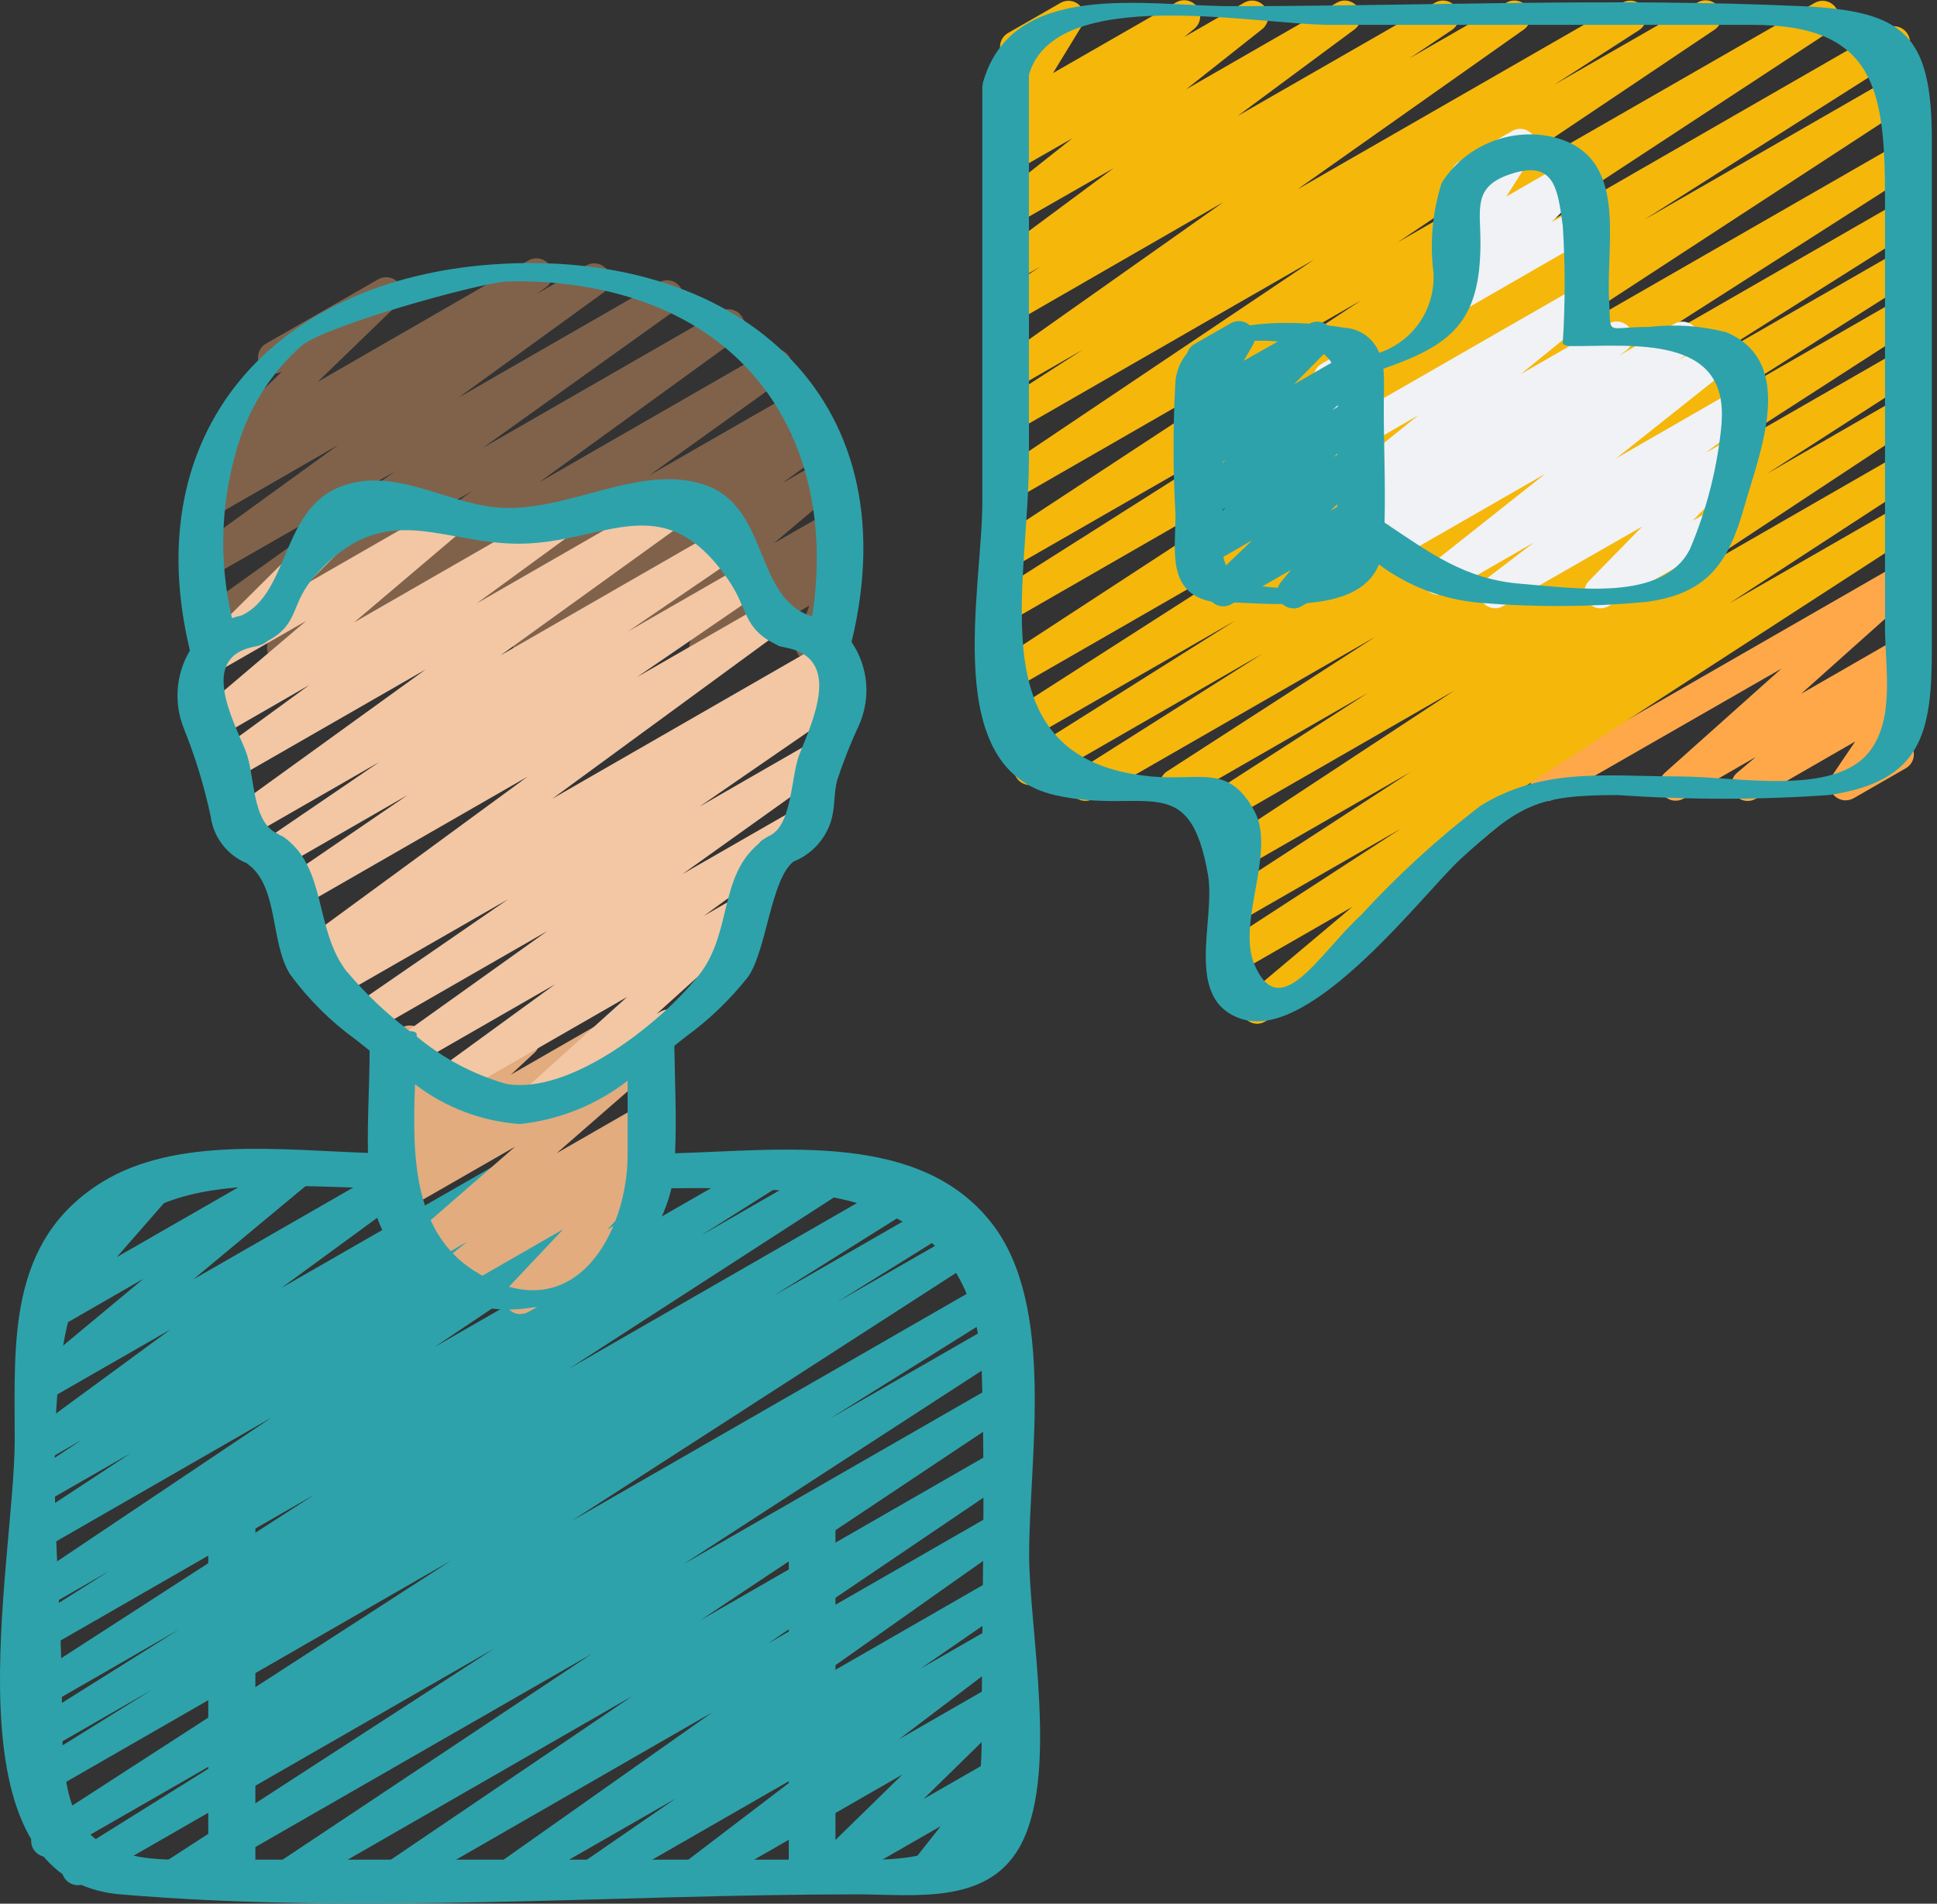
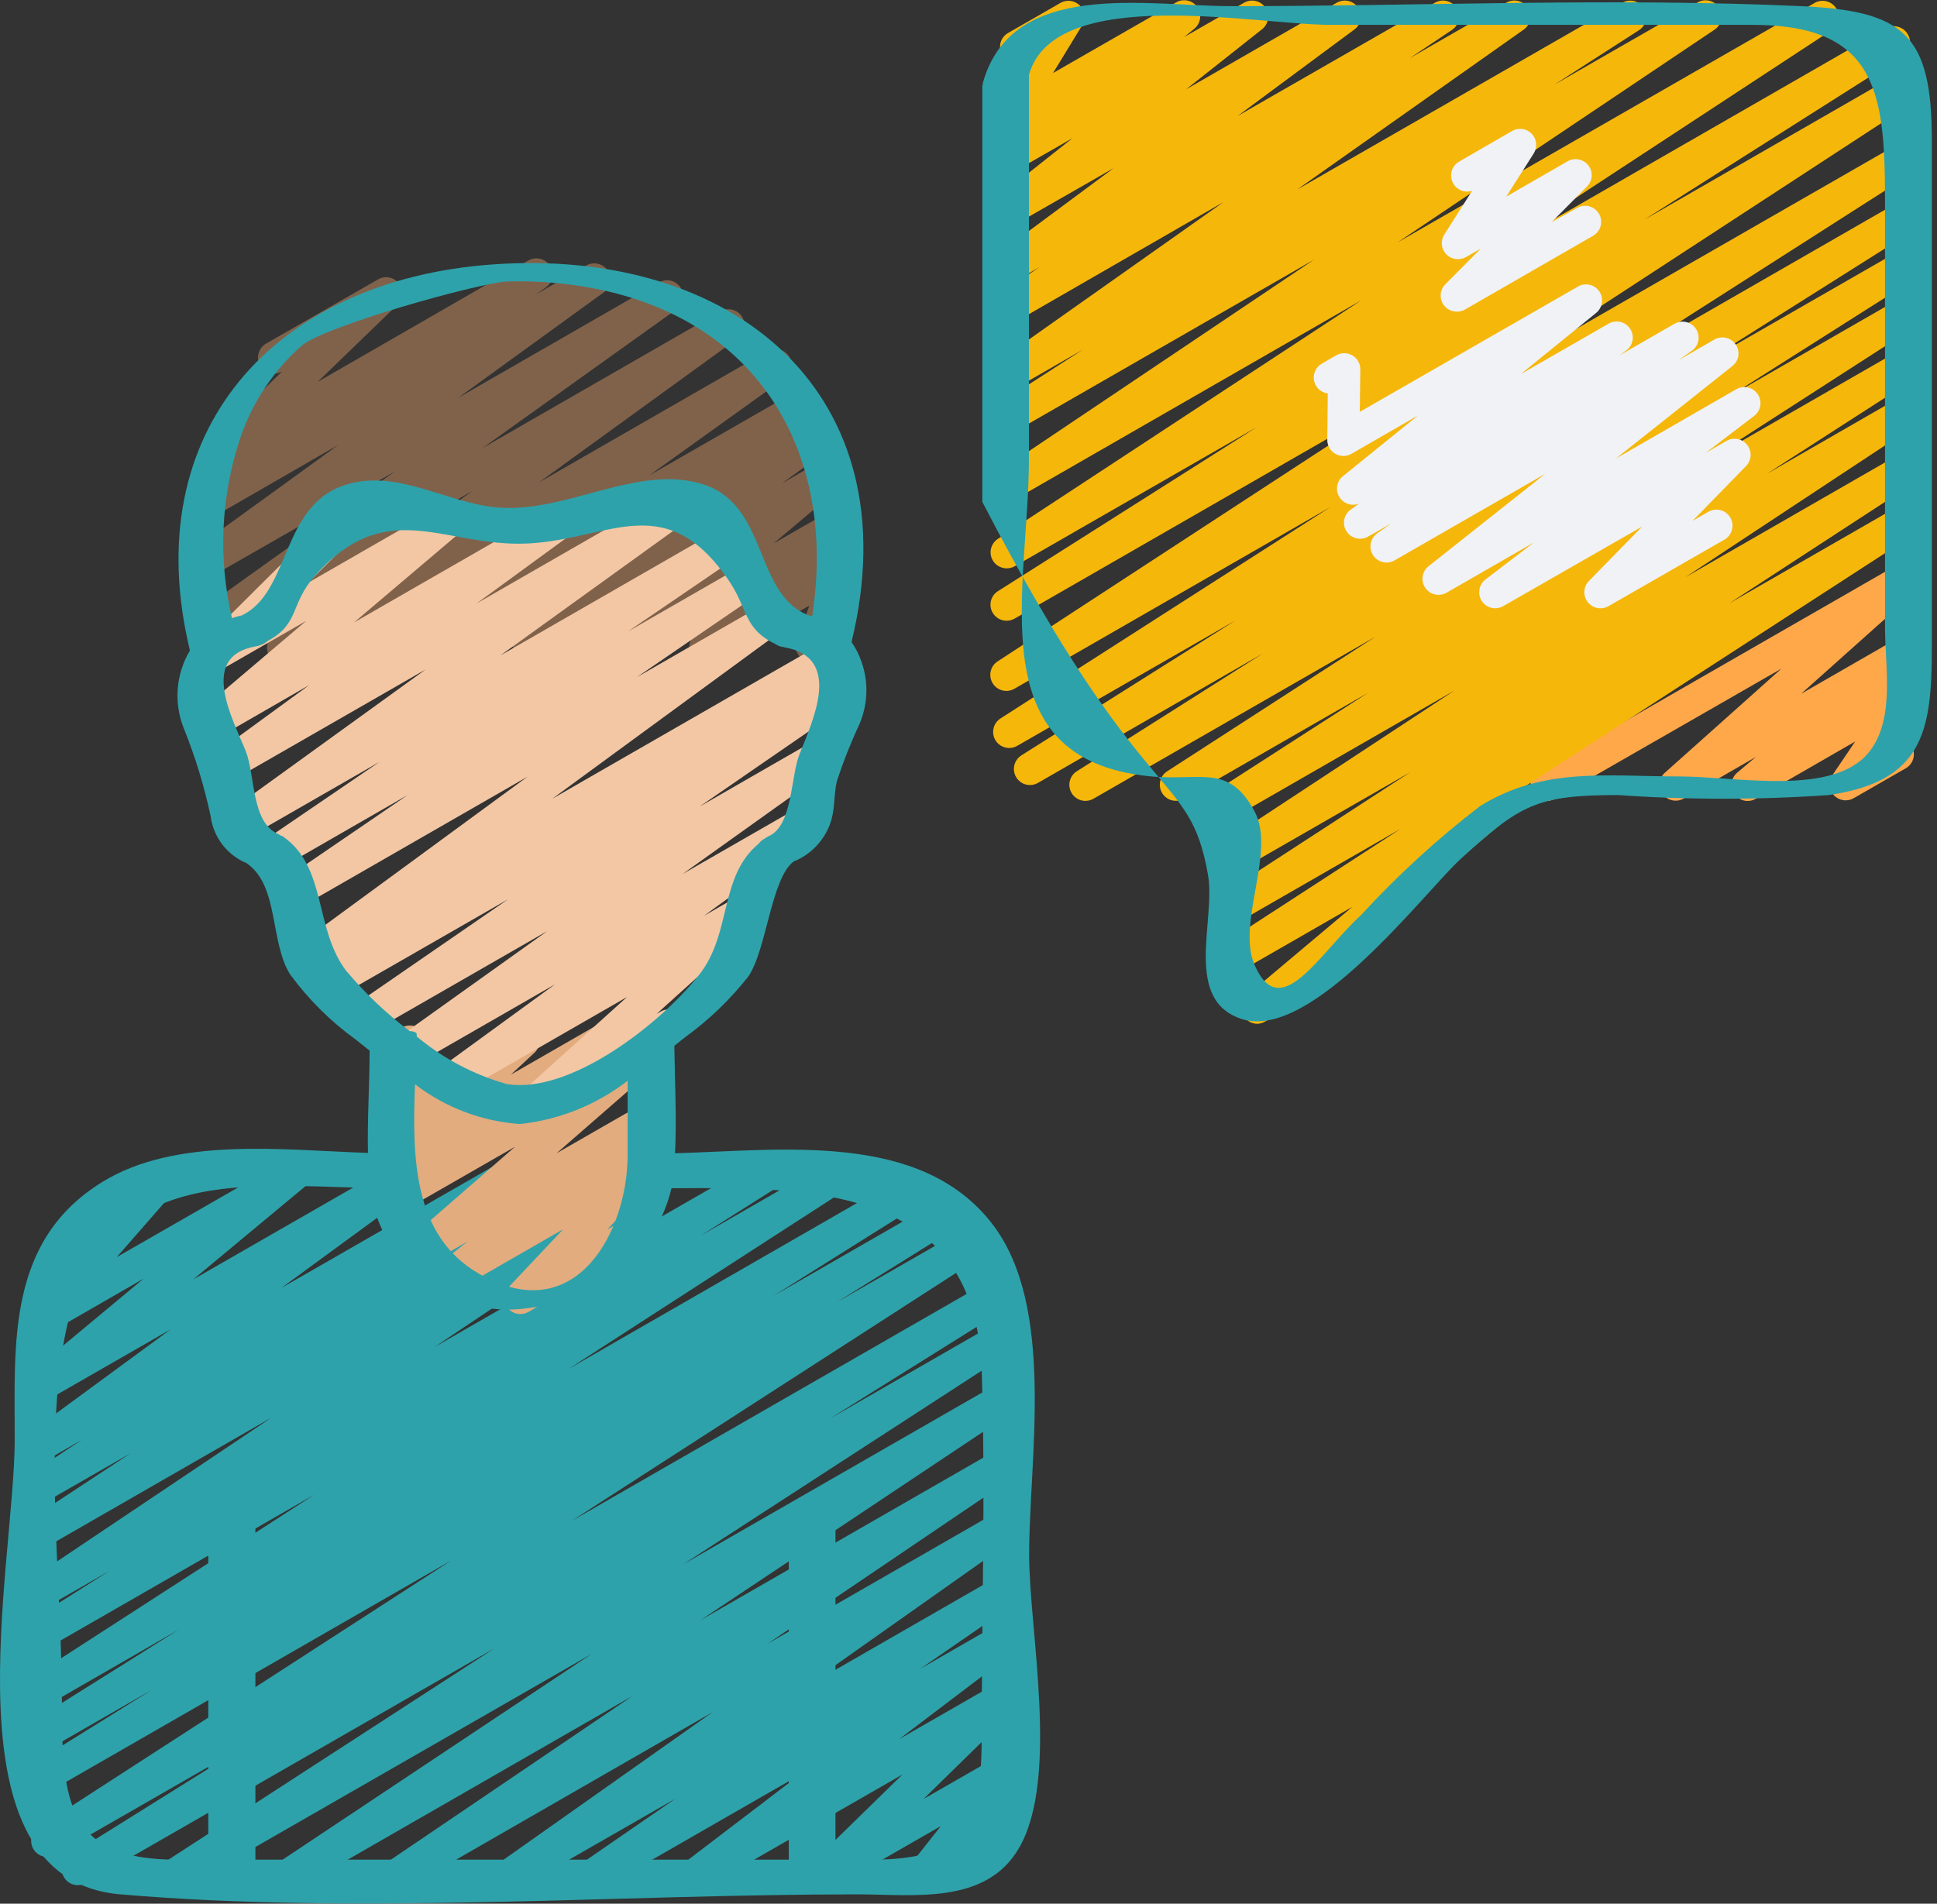
<svg xmlns="http://www.w3.org/2000/svg" width="59" height="58" viewBox="0 0 59 58" fill="none">
  <rect x="0" y="0" width="59" height="58" fill="#333333" stroke="none" />
  <g id="satisfied_patients.svg" clip-path="url(#clip0_12089_737)">
    <path id="Vector" d="M5.264 57.646C5.158 57.647 5.054 57.614 4.968 57.551C4.883 57.488 4.82 57.399 4.79 57.297C4.759 57.196 4.763 57.087 4.8 56.987C4.837 56.888 4.905 56.803 4.995 56.746L15.06 50.221L2.612 57.374C2.501 57.436 2.37 57.452 2.247 57.419C2.124 57.387 2.018 57.308 1.952 57.199C1.886 57.091 1.866 56.961 1.895 56.837C1.923 56.713 1.999 56.605 2.106 56.537L7.495 53.17L1.681 56.511C1.57 56.574 1.44 56.591 1.317 56.56C1.194 56.528 1.088 56.45 1.021 56.342C0.955 56.234 0.933 56.104 0.961 55.98C0.988 55.856 1.063 55.747 1.169 55.677L13.745 47.543L1.445 54.616C1.333 54.675 1.204 54.689 1.082 54.656C0.961 54.622 0.857 54.543 0.792 54.435C0.727 54.328 0.706 54.2 0.733 54.078C0.76 53.956 0.833 53.849 0.937 53.779L4.634 51.479L1.445 53.314C1.334 53.373 1.204 53.387 1.083 53.354C0.962 53.321 0.858 53.243 0.792 53.136C0.727 53.029 0.706 52.901 0.733 52.778C0.76 52.656 0.833 52.549 0.937 52.479L5.455 49.643L1.445 51.953C1.335 52.009 1.208 52.022 1.089 51.988C0.97 51.955 0.868 51.878 0.803 51.773C0.739 51.669 0.716 51.544 0.74 51.423C0.764 51.303 0.832 51.196 0.932 51.123L9.574 45.538L1.445 50.211C1.334 50.27 1.205 50.285 1.084 50.253C0.963 50.22 0.859 50.142 0.794 50.035C0.729 49.928 0.707 49.8 0.734 49.677C0.76 49.554 0.832 49.447 0.936 49.376L3.344 47.855L1.445 48.946C1.335 49.012 1.203 49.032 1.079 49.003C0.954 48.973 0.846 48.895 0.778 48.787C0.71 48.678 0.687 48.547 0.715 48.422C0.742 48.297 0.818 48.187 0.925 48.117L8.274 43.187L1.445 47.114C1.334 47.173 1.205 47.189 1.084 47.156C0.963 47.124 0.858 47.047 0.792 46.94C0.727 46.834 0.704 46.708 0.729 46.586C0.754 46.464 0.825 46.356 0.927 46.285L3.99 44.269L1.442 45.731C1.333 45.79 1.205 45.806 1.084 45.774C0.963 45.743 0.859 45.667 0.792 45.562C0.726 45.457 0.703 45.33 0.728 45.208C0.753 45.086 0.823 44.978 0.925 44.906L2.5 43.862L1.441 44.473C1.333 44.533 1.206 44.55 1.085 44.521C0.965 44.491 0.86 44.417 0.792 44.314C0.723 44.21 0.696 44.084 0.717 43.961C0.738 43.838 0.805 43.728 0.905 43.653L5.195 40.503L1.446 42.656C1.339 42.717 1.214 42.736 1.094 42.71C0.975 42.683 0.869 42.613 0.799 42.512C0.728 42.412 0.698 42.289 0.714 42.168C0.731 42.047 0.792 41.936 0.887 41.858L4.374 38.957L1.506 40.609C1.406 40.669 1.287 40.69 1.172 40.67C1.056 40.65 0.952 40.589 0.878 40.499C0.803 40.409 0.764 40.295 0.766 40.178C0.768 40.061 0.812 39.948 0.89 39.861L2.734 37.75C2.619 37.804 2.488 37.811 2.368 37.77C2.248 37.73 2.148 37.644 2.089 37.532C2.031 37.42 2.018 37.29 2.054 37.169C2.09 37.047 2.172 36.945 2.282 36.883L4.781 35.446C4.882 35.389 4.999 35.37 5.112 35.39C5.226 35.411 5.328 35.47 5.402 35.559C5.477 35.647 5.518 35.758 5.518 35.874C5.518 35.989 5.477 36.101 5.402 36.189L3.556 38.301L8.811 35.283C8.917 35.22 9.043 35.199 9.164 35.224C9.285 35.25 9.391 35.32 9.462 35.421C9.534 35.522 9.564 35.646 9.547 35.768C9.531 35.891 9.469 36.002 9.374 36.081L5.886 38.98L12.322 35.283C12.431 35.222 12.558 35.205 12.679 35.235C12.8 35.264 12.905 35.338 12.974 35.442C13.042 35.545 13.068 35.67 13.047 35.792C13.026 35.915 12.96 36.024 12.861 36.099L8.57 39.24L15.461 35.283C15.571 35.222 15.699 35.206 15.821 35.238C15.942 35.269 16.047 35.346 16.113 35.452C16.179 35.559 16.202 35.686 16.177 35.809C16.152 35.932 16.081 36.04 15.979 36.112L14.414 37.148L17.667 35.283C17.777 35.226 17.904 35.212 18.023 35.244C18.142 35.277 18.245 35.353 18.31 35.458C18.376 35.563 18.399 35.689 18.375 35.81C18.351 35.932 18.282 36.04 18.182 36.112L15.113 38.127L20.063 35.283C20.173 35.223 20.301 35.208 20.422 35.239C20.542 35.271 20.646 35.347 20.713 35.453C20.779 35.559 20.802 35.686 20.778 35.808C20.754 35.93 20.684 36.039 20.582 36.111L13.239 41.038L23.252 35.283C23.362 35.224 23.491 35.209 23.612 35.241C23.733 35.274 23.837 35.352 23.902 35.459C23.967 35.566 23.989 35.694 23.963 35.817C23.936 35.939 23.864 36.047 23.76 36.118L21.343 37.646L25.454 35.283C25.565 35.221 25.695 35.205 25.818 35.236C25.94 35.268 26.046 35.346 26.113 35.454C26.179 35.562 26.201 35.691 26.174 35.814C26.147 35.938 26.073 36.046 25.967 36.116L17.33 41.7L27.567 35.811C27.678 35.75 27.807 35.734 27.929 35.767C28.051 35.8 28.155 35.878 28.221 35.986C28.286 36.094 28.308 36.222 28.28 36.346C28.253 36.469 28.179 36.577 28.075 36.647L23.558 39.482L28.679 36.538C28.79 36.478 28.92 36.463 29.041 36.496C29.163 36.529 29.268 36.608 29.333 36.715C29.399 36.823 29.419 36.952 29.392 37.075C29.364 37.198 29.289 37.305 29.184 37.374L25.483 39.677L29.48 37.386C29.59 37.318 29.723 37.296 29.849 37.327C29.976 37.357 30.085 37.435 30.153 37.546C30.221 37.657 30.242 37.79 30.212 37.916C30.182 38.042 30.103 38.151 29.993 38.219L17.402 46.344L30.168 39.005C30.28 38.938 30.414 38.918 30.54 38.949C30.667 38.98 30.776 39.061 30.843 39.172C30.877 39.227 30.9 39.289 30.91 39.353C30.92 39.417 30.917 39.482 30.901 39.545C30.886 39.608 30.858 39.667 30.819 39.719C30.78 39.771 30.732 39.815 30.675 39.847L25.276 43.222L30.353 40.303C30.463 40.244 30.592 40.23 30.713 40.262C30.834 40.295 30.938 40.372 31.004 40.478C31.07 40.585 31.092 40.712 31.066 40.835C31.04 40.957 30.969 41.065 30.866 41.135L20.81 47.66L30.359 42.172C30.469 42.112 30.598 42.097 30.718 42.129C30.839 42.161 30.943 42.237 31.01 42.343C31.076 42.448 31.099 42.575 31.075 42.697C31.05 42.819 30.98 42.928 30.878 43L21.331 49.366L30.357 44.177C30.467 44.117 30.595 44.1 30.716 44.131C30.837 44.162 30.942 44.239 31.009 44.344C31.076 44.45 31.099 44.578 31.075 44.7C31.05 44.823 30.98 44.932 30.878 45.004L23.38 50.08L30.355 46.071C30.464 46.008 30.593 45.989 30.715 46.019C30.837 46.048 30.944 46.124 31.012 46.23C31.08 46.336 31.105 46.464 31.081 46.587C31.057 46.711 30.986 46.82 30.884 46.893L24.377 51.489L30.355 48.052C30.464 47.984 30.596 47.961 30.722 47.99C30.848 48.018 30.958 48.096 31.027 48.204C31.096 48.313 31.12 48.445 31.092 48.571C31.065 48.697 30.989 48.807 30.88 48.878L28.032 50.842L30.353 49.509C30.461 49.437 30.593 49.41 30.72 49.436C30.848 49.461 30.96 49.536 31.032 49.644C31.104 49.752 31.131 49.884 31.105 50.011C31.08 50.139 31.005 50.251 30.897 50.323L27.389 52.986L30.353 51.283C30.456 51.224 30.578 51.204 30.695 51.228C30.812 51.251 30.917 51.316 30.989 51.411C31.062 51.506 31.097 51.624 31.088 51.742C31.079 51.861 31.027 51.973 30.942 52.056L28.13 54.81L30.36 53.53C30.459 53.473 30.574 53.452 30.686 53.47C30.798 53.489 30.9 53.546 30.975 53.632C31.049 53.717 31.092 53.826 31.095 53.94C31.098 54.053 31.062 54.164 30.992 54.254L30.03 55.476L30.206 55.378C30.281 55.331 30.367 55.305 30.456 55.302C30.544 55.3 30.632 55.322 30.709 55.364C30.786 55.407 30.85 55.47 30.894 55.547C30.938 55.623 30.961 55.71 30.96 55.798C30.958 55.886 30.933 55.972 30.887 56.047C30.841 56.122 30.775 56.183 30.697 56.224L28.324 57.583C28.226 57.639 28.111 57.659 27.999 57.64C27.888 57.621 27.786 57.564 27.712 57.478C27.637 57.393 27.595 57.285 27.591 57.171C27.588 57.058 27.624 56.947 27.693 56.857L28.655 55.636L25.267 57.583C25.163 57.642 25.041 57.662 24.924 57.638C24.807 57.615 24.703 57.55 24.63 57.455C24.558 57.36 24.522 57.242 24.531 57.123C24.54 57.005 24.592 56.893 24.677 56.81L27.489 54.063L21.362 57.583C21.254 57.643 21.127 57.661 21.007 57.632C20.887 57.603 20.782 57.53 20.712 57.428C20.644 57.325 20.616 57.201 20.636 57.079C20.655 56.957 20.721 56.847 20.818 56.772L24.326 54.096L18.259 57.583C18.149 57.644 18.02 57.66 17.899 57.63C17.777 57.599 17.672 57.523 17.604 57.418C17.537 57.312 17.513 57.185 17.537 57.062C17.561 56.939 17.631 56.831 17.733 56.758L20.581 54.795L15.725 57.583C15.616 57.644 15.488 57.66 15.367 57.63C15.246 57.6 15.141 57.525 15.073 57.42C15.005 57.315 14.98 57.188 15.003 57.066C15.026 56.943 15.095 56.834 15.195 56.761L21.704 52.165L12.285 57.583C12.175 57.642 12.047 57.657 11.927 57.626C11.806 57.594 11.702 57.518 11.635 57.413C11.569 57.308 11.545 57.181 11.569 57.059C11.592 56.937 11.662 56.829 11.763 56.756L19.262 51.673L8.992 57.578C8.882 57.644 8.751 57.665 8.626 57.635C8.502 57.605 8.394 57.527 8.326 57.419C8.258 57.31 8.235 57.179 8.262 57.054C8.29 56.929 8.365 56.819 8.472 56.749L18.014 50.394L5.509 57.577C5.435 57.621 5.35 57.645 5.264 57.646Z" fill="#2EA2AA" />
    <path id="Path" d="M15.849 40.036C15.754 40.036 15.66 40.008 15.58 39.956C15.5 39.904 15.437 39.829 15.399 39.742C15.361 39.654 15.35 39.557 15.367 39.463C15.383 39.369 15.428 39.282 15.494 39.213L17.154 37.452L13.955 39.291C13.847 39.351 13.722 39.369 13.602 39.341C13.483 39.313 13.378 39.241 13.309 39.14C13.239 39.039 13.211 38.915 13.229 38.794C13.246 38.673 13.309 38.563 13.405 38.486L14.242 37.825L13.091 38.487C12.985 38.548 12.86 38.568 12.741 38.542C12.622 38.517 12.516 38.448 12.445 38.349C12.374 38.25 12.342 38.129 12.356 38.008C12.37 37.887 12.428 37.776 12.52 37.696L15.689 34.937L12.359 36.849C12.252 36.914 12.123 36.934 12.001 36.906C11.878 36.879 11.771 36.805 11.701 36.7C11.632 36.596 11.605 36.469 11.626 36.345C11.648 36.221 11.716 36.111 11.817 36.036L12.078 35.84C11.988 35.854 11.895 35.844 11.811 35.809C11.726 35.775 11.652 35.718 11.598 35.644C11.526 35.548 11.493 35.428 11.504 35.308C11.515 35.188 11.571 35.077 11.66 34.995L12.382 34.33L12.238 34.412C12.155 34.459 12.061 34.482 11.966 34.477C11.871 34.471 11.78 34.439 11.704 34.383C11.627 34.328 11.568 34.251 11.534 34.162C11.5 34.074 11.493 33.977 11.513 33.885L11.822 32.473C11.735 32.44 11.659 32.384 11.604 32.31C11.548 32.236 11.514 32.148 11.506 32.056C11.498 31.964 11.517 31.871 11.56 31.789C11.602 31.707 11.667 31.639 11.747 31.592L12.238 31.307C12.32 31.261 12.415 31.238 12.509 31.244C12.604 31.249 12.695 31.281 12.772 31.337C12.849 31.392 12.908 31.469 12.942 31.558C12.975 31.646 12.983 31.742 12.962 31.835L12.706 33.015L15.697 31.295C15.802 31.235 15.925 31.216 16.043 31.241C16.161 31.266 16.266 31.333 16.337 31.43C16.409 31.526 16.442 31.646 16.43 31.765C16.419 31.885 16.364 31.996 16.276 32.077L15.561 32.741L18.093 31.285C18.201 31.223 18.328 31.205 18.448 31.233C18.569 31.262 18.674 31.334 18.743 31.437C18.812 31.54 18.839 31.665 18.82 31.788C18.8 31.91 18.735 32.02 18.637 32.096L18.556 32.158L19.548 31.587C19.654 31.527 19.778 31.508 19.897 31.534C20.015 31.56 20.12 31.628 20.192 31.727C20.262 31.826 20.294 31.947 20.28 32.067C20.266 32.188 20.207 32.298 20.116 32.378L16.953 35.136L19.554 33.642C19.66 33.581 19.786 33.563 19.906 33.59C20.026 33.618 20.13 33.69 20.2 33.791C20.269 33.893 20.298 34.016 20.28 34.138C20.262 34.26 20.199 34.37 20.104 34.447L19.27 35.105L19.554 34.943C19.656 34.885 19.775 34.865 19.89 34.888C20.006 34.91 20.109 34.972 20.183 35.064C20.256 35.155 20.293 35.27 20.288 35.387C20.284 35.504 20.237 35.615 20.157 35.7L18.496 37.461L18.987 37.176C19.042 37.142 19.104 37.12 19.169 37.11C19.233 37.1 19.299 37.103 19.362 37.119C19.426 37.135 19.485 37.164 19.537 37.203C19.589 37.242 19.633 37.291 19.666 37.348C19.698 37.404 19.72 37.467 19.728 37.531C19.736 37.596 19.732 37.662 19.714 37.725C19.697 37.788 19.667 37.846 19.626 37.897C19.586 37.949 19.536 37.991 19.478 38.023L16.092 39.973C16.017 40.014 15.932 40.035 15.846 40.033L15.849 40.036Z" fill="#E2AC7F" />
    <path id="Path_2" d="M8.623 20.231C8.52 20.231 8.42 20.199 8.337 20.139C8.253 20.079 8.191 19.994 8.158 19.897C8.126 19.799 8.125 19.694 8.155 19.596C8.186 19.498 8.247 19.412 8.33 19.351L14.379 14.963L6.642 19.414C6.533 19.477 6.404 19.495 6.282 19.466C6.159 19.437 6.053 19.362 5.984 19.256C5.916 19.152 5.891 19.025 5.914 18.903C5.937 18.78 6.006 18.672 6.107 18.598L12.021 14.368L6.404 17.586C6.295 17.65 6.166 17.67 6.043 17.642C5.92 17.614 5.812 17.54 5.742 17.435C5.673 17.329 5.648 17.201 5.672 17.077C5.695 16.953 5.766 16.843 5.869 16.77L10.302 13.557L6.477 15.761C6.367 15.824 6.237 15.843 6.114 15.813C5.99 15.783 5.884 15.707 5.815 15.6C5.747 15.493 5.723 15.364 5.748 15.24C5.774 15.116 5.847 15.007 5.951 14.935L6.586 14.499C6.498 14.511 6.408 14.501 6.326 14.467C6.244 14.434 6.172 14.38 6.118 14.31C6.045 14.215 6.011 14.096 6.02 13.977C6.029 13.858 6.081 13.747 6.167 13.664L8.594 11.317C8.538 11.35 8.477 11.37 8.413 11.379C8.349 11.387 8.285 11.383 8.222 11.367C8.16 11.35 8.102 11.322 8.051 11.283C8 11.244 7.957 11.195 7.925 11.139C7.892 11.084 7.871 11.022 7.863 10.959C7.854 10.895 7.858 10.83 7.875 10.768C7.891 10.706 7.92 10.648 7.959 10.596C7.998 10.545 8.047 10.502 8.102 10.47L11.511 8.515C11.615 8.453 11.738 8.432 11.856 8.455C11.974 8.478 12.08 8.544 12.153 8.64C12.226 8.735 12.261 8.855 12.251 8.974C12.242 9.094 12.188 9.206 12.101 9.289L9.675 11.636L16.092 7.938C16.202 7.874 16.332 7.855 16.456 7.885C16.579 7.915 16.686 7.992 16.755 8.099C16.823 8.206 16.846 8.335 16.82 8.459C16.795 8.583 16.722 8.692 16.617 8.763L16.317 8.973L17.863 8.085C17.971 8.025 18.098 8.008 18.218 8.038C18.339 8.067 18.443 8.142 18.511 8.245C18.578 8.349 18.604 8.475 18.583 8.597C18.562 8.719 18.495 8.828 18.396 8.903L13.961 12.118L20.072 8.605C20.181 8.541 20.31 8.522 20.432 8.552C20.554 8.581 20.661 8.656 20.729 8.761C20.798 8.867 20.823 8.994 20.8 9.118C20.776 9.242 20.706 9.352 20.605 9.425L14.693 13.654L21.934 9.491C22.043 9.425 22.173 9.405 22.297 9.433C22.421 9.461 22.529 9.537 22.598 9.643C22.667 9.75 22.692 9.879 22.668 10.004C22.644 10.128 22.572 10.239 22.468 10.311L16.416 14.699L23.377 10.697C23.486 10.635 23.614 10.617 23.736 10.646C23.859 10.676 23.965 10.751 24.034 10.856C24.102 10.961 24.127 11.088 24.104 11.211C24.081 11.335 24.012 11.444 23.91 11.517L19.776 14.485L24.257 11.913C24.367 11.849 24.498 11.829 24.622 11.859C24.747 11.889 24.855 11.966 24.923 12.073C24.991 12.181 25.015 12.311 24.988 12.436C24.962 12.56 24.888 12.67 24.782 12.74L23.982 13.29L24.738 12.849C24.846 12.782 24.977 12.759 25.102 12.787C25.227 12.814 25.336 12.89 25.406 12.997C25.476 13.104 25.502 13.234 25.477 13.36C25.452 13.485 25.379 13.596 25.273 13.668L23.821 14.724L25.106 13.986C25.212 13.924 25.337 13.905 25.458 13.931C25.578 13.957 25.683 14.027 25.755 14.127C25.826 14.228 25.856 14.351 25.84 14.472C25.824 14.594 25.762 14.705 25.668 14.783L23.563 16.556L25.331 15.544C25.435 15.484 25.558 15.465 25.676 15.49C25.793 15.515 25.898 15.582 25.97 15.679C26.041 15.775 26.075 15.895 26.064 16.015C26.052 16.134 25.997 16.245 25.909 16.327L25.085 17.083L25.322 16.948C25.408 16.898 25.508 16.876 25.608 16.884C25.707 16.893 25.802 16.932 25.879 16.995C25.956 17.059 26.011 17.145 26.038 17.241C26.065 17.337 26.062 17.439 26.029 17.534L25.523 18.949C25.599 18.991 25.663 19.052 25.707 19.126C25.752 19.201 25.776 19.286 25.777 19.372C25.778 19.459 25.756 19.544 25.712 19.62C25.669 19.695 25.607 19.758 25.532 19.801L24.98 20.111C24.892 20.162 24.791 20.185 24.691 20.176C24.59 20.168 24.495 20.129 24.417 20.064C24.34 20 24.284 19.915 24.257 19.818C24.23 19.722 24.234 19.619 24.267 19.525L24.652 18.45L21.75 20.126C21.645 20.194 21.518 20.219 21.396 20.196C21.273 20.174 21.163 20.105 21.09 20.005C21.016 19.904 20.983 19.779 20.998 19.655C21.014 19.532 21.076 19.418 21.172 19.338L21.994 18.584L19.305 20.12C19.199 20.182 19.074 20.202 18.954 20.176C18.835 20.15 18.729 20.08 18.659 19.98C18.588 19.88 18.557 19.757 18.573 19.636C18.588 19.514 18.649 19.403 18.743 19.324L20.849 17.55L16.36 20.131C16.251 20.194 16.123 20.214 16 20.185C15.878 20.156 15.771 20.082 15.703 19.977C15.634 19.871 15.608 19.744 15.631 19.62C15.653 19.497 15.723 19.387 15.824 19.313L17.272 18.263L14.01 20.142C13.955 20.176 13.895 20.2 13.832 20.21C13.768 20.222 13.703 20.22 13.641 20.206C13.578 20.192 13.518 20.166 13.466 20.129C13.413 20.092 13.368 20.045 13.334 19.99C13.3 19.936 13.276 19.876 13.265 19.812C13.254 19.749 13.256 19.684 13.27 19.621C13.284 19.558 13.31 19.499 13.347 19.447C13.384 19.394 13.431 19.349 13.485 19.315L14.292 18.767L11.873 20.156C11.764 20.227 11.632 20.252 11.505 20.225C11.378 20.198 11.267 20.121 11.196 20.012C11.125 19.903 11.101 19.771 11.128 19.644C11.155 19.517 11.231 19.406 11.34 19.335L15.476 16.366L8.868 20.165C8.794 20.209 8.709 20.232 8.623 20.231Z" fill="#80624B" />
    <path id="Path_3" d="M47.108 24.401C47.001 24.401 46.896 24.365 46.811 24.3C46.726 24.234 46.665 24.142 46.637 24.039C46.609 23.935 46.616 23.825 46.657 23.725C46.698 23.626 46.77 23.543 46.863 23.489L57.852 17.171C57.956 17.114 58.077 17.097 58.193 17.123C58.308 17.149 58.41 17.216 58.48 17.311C58.55 17.407 58.584 17.524 58.574 17.642C58.563 17.76 58.511 17.87 58.426 17.952L54.862 21.137L57.852 19.417C57.958 19.352 58.085 19.329 58.207 19.354C58.33 19.379 58.438 19.45 58.509 19.552C58.581 19.654 58.611 19.779 58.594 19.903C58.576 20.026 58.512 20.138 58.415 20.216L57.852 20.689C57.948 20.633 58.061 20.611 58.171 20.628C58.281 20.644 58.382 20.697 58.458 20.779C58.533 20.859 58.58 20.963 58.588 21.074C58.597 21.184 58.567 21.294 58.505 21.386L57.754 22.495C57.866 22.483 57.978 22.51 58.072 22.572C58.167 22.633 58.237 22.724 58.271 22.831C58.306 22.938 58.303 23.054 58.262 23.158C58.222 23.263 58.147 23.351 58.049 23.407L56.464 24.318C56.368 24.373 56.255 24.395 56.146 24.379C56.036 24.362 55.934 24.309 55.859 24.228C55.783 24.147 55.737 24.043 55.728 23.932C55.719 23.822 55.749 23.712 55.812 23.62L56.507 22.592L53.479 24.336C53.373 24.398 53.247 24.417 53.127 24.391C53.007 24.365 52.901 24.294 52.83 24.194C52.759 24.094 52.729 23.971 52.745 23.849C52.761 23.727 52.823 23.616 52.918 23.538L53.48 23.063L51.273 24.336C51.169 24.392 51.048 24.408 50.932 24.382C50.816 24.356 50.714 24.288 50.644 24.193C50.574 24.098 50.541 23.981 50.551 23.863C50.561 23.745 50.614 23.635 50.699 23.554L54.262 20.371L47.355 24.336C47.28 24.38 47.195 24.404 47.108 24.405V24.401Z" fill="#FFA84A" />
    <path id="Path_4" d="M38.299 31.192C38.199 31.192 38.101 31.161 38.019 31.104C37.936 31.047 37.873 30.965 37.839 30.871C37.804 30.777 37.799 30.674 37.825 30.577C37.851 30.48 37.905 30.393 37.982 30.329L41.192 27.629L37.778 29.592C37.667 29.656 37.536 29.674 37.412 29.643C37.288 29.611 37.181 29.533 37.114 29.424C37.046 29.315 37.025 29.185 37.053 29.06C37.081 28.936 37.158 28.827 37.265 28.758L42.665 25.25L37.775 28.063C37.665 28.125 37.535 28.141 37.413 28.109C37.291 28.078 37.186 28 37.12 27.892C37.053 27.785 37.031 27.656 37.058 27.533C37.084 27.409 37.157 27.301 37.262 27.23L42.958 23.525L37.776 26.503C37.666 26.565 37.536 26.583 37.413 26.552C37.29 26.52 37.184 26.443 37.118 26.335C37.051 26.227 37.029 26.098 37.055 25.974C37.082 25.85 37.156 25.742 37.261 25.671L44.297 21.041L37.646 24.866C37.535 24.934 37.402 24.956 37.275 24.926C37.149 24.896 37.039 24.818 36.971 24.707C36.902 24.596 36.88 24.463 36.91 24.337C36.94 24.21 37.019 24.101 37.129 24.032L41.67 21.107L36.056 24.336C35.946 24.397 35.817 24.414 35.695 24.383C35.573 24.351 35.468 24.274 35.401 24.167C35.335 24.06 35.312 23.932 35.338 23.809C35.364 23.685 35.436 23.577 35.54 23.506L41.895 19.398L33.304 24.336C33.194 24.399 33.062 24.417 32.939 24.385C32.816 24.353 32.709 24.274 32.643 24.165C32.577 24.056 32.556 23.926 32.584 23.802C32.613 23.677 32.689 23.569 32.796 23.5L38.466 19.909L31.627 23.846C31.516 23.914 31.383 23.934 31.256 23.904C31.13 23.873 31.021 23.793 30.954 23.682C30.887 23.571 30.866 23.438 30.897 23.312C30.928 23.186 31.007 23.077 31.118 23.009L37.643 18.896L30.988 22.721C30.877 22.787 30.745 22.805 30.621 22.774C30.496 22.743 30.389 22.665 30.322 22.555C30.255 22.446 30.234 22.314 30.263 22.189C30.292 22.064 30.369 21.956 30.477 21.887L40.525 15.448L30.9 20.983C30.79 21.048 30.659 21.067 30.535 21.035C30.411 21.005 30.304 20.927 30.237 20.818C30.17 20.709 30.148 20.579 30.176 20.454C30.203 20.329 30.279 20.221 30.386 20.151L43.324 11.704L30.905 18.847C30.793 18.91 30.662 18.928 30.538 18.896C30.414 18.864 30.308 18.785 30.241 18.676C30.174 18.567 30.153 18.436 30.182 18.312C30.211 18.187 30.288 18.079 30.396 18.011L38.277 13.016L30.904 17.254C30.793 17.315 30.663 17.332 30.541 17.3C30.418 17.268 30.312 17.191 30.245 17.084C30.179 16.977 30.157 16.848 30.184 16.724C30.21 16.601 30.284 16.493 30.388 16.422L41.466 9.148L30.904 15.223C30.793 15.293 30.66 15.316 30.532 15.287C30.405 15.258 30.295 15.18 30.225 15.069C30.156 14.959 30.133 14.825 30.162 14.698C30.191 14.571 30.269 14.46 30.379 14.391L40.025 7.911L30.904 13.155C30.793 13.223 30.66 13.245 30.533 13.214C30.407 13.184 30.298 13.105 30.23 12.994C30.162 12.883 30.141 12.75 30.171 12.624C30.202 12.498 30.281 12.389 30.392 12.321L32.986 10.651L30.904 11.848C30.794 11.911 30.665 11.929 30.542 11.899C30.419 11.87 30.313 11.794 30.244 11.688C30.176 11.583 30.152 11.455 30.176 11.331C30.2 11.208 30.271 11.098 30.374 11.026L37.269 6.156L30.904 9.823C30.793 9.888 30.661 9.907 30.537 9.877C30.412 9.847 30.304 9.77 30.235 9.661C30.168 9.552 30.145 9.421 30.173 9.296C30.201 9.171 30.277 9.062 30.385 8.993L31.679 8.128L30.904 8.578C30.795 8.641 30.666 8.66 30.544 8.631C30.422 8.603 30.316 8.528 30.247 8.424C30.177 8.319 30.151 8.192 30.173 8.069C30.195 7.946 30.264 7.836 30.365 7.762L33.922 5.122L30.904 6.85C30.796 6.911 30.67 6.929 30.55 6.901C30.43 6.874 30.324 6.802 30.254 6.7C30.185 6.599 30.156 6.475 30.174 6.353C30.193 6.231 30.256 6.121 30.352 6.044L32.667 4.211L30.899 5.223C30.793 5.277 30.671 5.291 30.556 5.262C30.44 5.233 30.339 5.163 30.272 5.065C30.204 4.967 30.175 4.848 30.189 4.73C30.203 4.612 30.26 4.503 30.349 4.423L30.764 4.086C30.67 4.108 30.572 4.101 30.482 4.068C30.392 4.034 30.313 3.975 30.257 3.897C30.2 3.819 30.168 3.726 30.164 3.629C30.16 3.533 30.184 3.438 30.234 3.356L31.134 1.882C31.02 1.928 30.892 1.93 30.776 1.886C30.661 1.843 30.566 1.757 30.511 1.646C30.456 1.536 30.445 1.408 30.48 1.29C30.515 1.171 30.594 1.071 30.7 1.008L32.301 0.089C32.395 0.035 32.504 0.014 32.611 0.028C32.718 0.043 32.817 0.093 32.893 0.17C32.969 0.247 33.018 0.347 33.031 0.454C33.044 0.562 33.022 0.67 32.967 0.764L32.074 2.226L35.824 0.073C35.931 0.011 36.057 -0.008 36.177 0.019C36.297 0.046 36.403 0.118 36.472 0.22C36.542 0.321 36.571 0.445 36.553 0.567C36.535 0.689 36.472 0.8 36.377 0.877L36.072 1.127L37.897 0.082C38.003 0.021 38.129 0.003 38.249 0.03C38.368 0.058 38.473 0.13 38.542 0.231C38.612 0.333 38.64 0.456 38.623 0.578C38.605 0.699 38.542 0.81 38.447 0.887L36.129 2.721L40.719 0.082C40.827 0.02 40.954 0.002 41.075 0.031C41.196 0.06 41.301 0.133 41.37 0.237C41.438 0.34 41.465 0.466 41.444 0.589C41.423 0.711 41.357 0.821 41.258 0.896L37.7 3.532L43.709 0.082C43.819 0.019 43.949 0.001 44.072 0.032C44.194 0.063 44.3 0.14 44.367 0.247C44.434 0.354 44.457 0.483 44.431 0.607C44.405 0.731 44.332 0.84 44.228 0.911L42.935 1.776L45.881 0.082C45.99 0.019 46.119 0 46.242 0.03C46.364 0.059 46.471 0.135 46.54 0.24C46.608 0.346 46.633 0.474 46.609 0.598C46.584 0.721 46.514 0.831 46.41 0.903L39.514 5.773L49.414 0.084C49.525 0.021 49.655 0.004 49.778 0.035C49.901 0.067 50.007 0.145 50.074 0.253C50.14 0.361 50.162 0.491 50.135 0.615C50.107 0.739 50.032 0.848 49.926 0.918L47.339 2.583L51.69 0.084C51.8 0.015 51.933 -0.008 52.06 0.021C52.186 0.05 52.296 0.128 52.365 0.238C52.434 0.348 52.457 0.481 52.428 0.608C52.399 0.734 52.321 0.844 52.211 0.913L42.57 7.385L55.282 0.084C55.392 0.024 55.52 0.009 55.641 0.041C55.762 0.073 55.866 0.15 55.932 0.256C55.998 0.362 56.02 0.489 55.996 0.612C55.971 0.734 55.9 0.842 55.798 0.914L44.717 8.183L57.43 0.87C57.541 0.803 57.675 0.783 57.801 0.813C57.928 0.844 58.037 0.924 58.105 1.035C58.139 1.09 58.161 1.151 58.172 1.215C58.181 1.279 58.179 1.344 58.163 1.407C58.148 1.47 58.12 1.529 58.082 1.581C58.043 1.633 57.995 1.677 57.94 1.71L50.074 6.7L57.851 2.226C57.924 2.181 58.008 2.156 58.095 2.153C58.181 2.151 58.266 2.171 58.342 2.213C58.418 2.253 58.481 2.313 58.526 2.386C58.571 2.459 58.596 2.543 58.599 2.629C58.601 2.714 58.581 2.799 58.54 2.875C58.499 2.95 58.439 3.014 58.366 3.059L45.428 11.504L57.851 4.366C57.962 4.301 58.094 4.283 58.219 4.315C58.344 4.347 58.452 4.426 58.519 4.536C58.586 4.645 58.607 4.777 58.577 4.902C58.548 5.027 58.47 5.135 58.361 5.203L48.319 11.623L57.851 6.141C57.962 6.082 58.091 6.067 58.213 6.1C58.334 6.133 58.439 6.211 58.504 6.319C58.57 6.427 58.591 6.556 58.563 6.679C58.535 6.803 58.461 6.91 58.355 6.979L51.823 11.101L57.852 7.637C57.962 7.574 58.093 7.556 58.217 7.588C58.34 7.62 58.447 7.699 58.513 7.808C58.579 7.917 58.6 8.047 58.572 8.171C58.543 8.296 58.467 8.404 58.36 8.473L52.684 12.073L57.852 9.102C57.962 9.034 58.095 9.013 58.222 9.043C58.348 9.073 58.457 9.152 58.525 9.262C58.593 9.373 58.614 9.506 58.584 9.632C58.554 9.759 58.475 9.868 58.365 9.936L52.014 14.031L57.852 10.675C57.962 10.612 58.093 10.594 58.216 10.626C58.339 10.657 58.445 10.736 58.511 10.844C58.578 10.952 58.599 11.082 58.572 11.206C58.544 11.33 58.47 11.438 58.364 11.508L53.821 14.434L57.847 12.116C57.958 12.054 58.087 12.038 58.21 12.069C58.332 12.101 58.438 12.178 58.504 12.286C58.571 12.393 58.593 12.521 58.567 12.645C58.541 12.768 58.467 12.876 58.363 12.946L51.337 17.586L57.852 13.839C57.962 13.775 58.093 13.756 58.217 13.787C58.341 13.818 58.448 13.896 58.515 14.005C58.582 14.114 58.604 14.244 58.576 14.369C58.548 14.493 58.473 14.602 58.366 14.672L52.67 18.384L57.856 15.403C57.967 15.342 58.096 15.325 58.218 15.357C58.34 15.389 58.446 15.466 58.512 15.574C58.578 15.681 58.6 15.81 58.574 15.933C58.547 16.057 58.474 16.165 58.369 16.236L46.129 24.17C46.2 24.27 46.23 24.393 46.215 24.515C46.199 24.637 46.138 24.748 46.044 24.826L40.402 29.565C40.446 29.674 40.449 29.796 40.41 29.907C40.371 30.018 40.294 30.111 40.191 30.17L38.537 31.121C38.464 31.165 38.38 31.19 38.295 31.192H38.299Z" fill="#F6B70B" />
    <path id="Path_5" d="M45.545 18.533C45.442 18.533 45.342 18.501 45.258 18.441C45.175 18.381 45.112 18.296 45.08 18.199C45.047 18.101 45.046 17.996 45.076 17.898C45.107 17.8 45.168 17.714 45.25 17.652L46.723 16.527L44.072 18.052C43.965 18.117 43.837 18.139 43.715 18.112C43.592 18.086 43.484 18.014 43.414 17.911C43.343 17.808 43.314 17.681 43.334 17.558C43.353 17.434 43.419 17.322 43.519 17.246L47.066 14.436L42.502 17.059C42.392 17.13 42.26 17.155 42.132 17.128C42.005 17.1 41.894 17.024 41.823 16.915C41.752 16.805 41.727 16.673 41.754 16.545C41.781 16.418 41.858 16.307 41.967 16.236L42.376 15.948L41.67 16.348C41.562 16.411 41.433 16.429 41.312 16.4C41.19 16.371 41.084 16.296 41.016 16.191C40.947 16.086 40.922 15.959 40.944 15.836C40.967 15.713 41.036 15.603 41.137 15.529L41.393 15.345C41.284 15.387 41.164 15.389 41.053 15.35C40.943 15.311 40.85 15.234 40.791 15.133C40.732 15.033 40.711 14.915 40.732 14.8C40.752 14.685 40.814 14.582 40.904 14.509L43.19 12.659L41.165 13.826C41.09 13.869 41.005 13.892 40.919 13.892C40.832 13.892 40.747 13.869 40.672 13.826C40.597 13.782 40.535 13.72 40.492 13.644C40.45 13.569 40.427 13.484 40.428 13.397L40.443 11.987C40.341 11.974 40.246 11.929 40.171 11.86C40.096 11.79 40.045 11.699 40.025 11.598C40.005 11.498 40.017 11.394 40.059 11.3C40.101 11.207 40.172 11.13 40.261 11.079L40.697 10.827C40.772 10.783 40.857 10.761 40.944 10.761C41.031 10.761 41.116 10.783 41.191 10.827C41.266 10.87 41.328 10.932 41.37 11.008C41.413 11.083 41.435 11.168 41.434 11.254L41.419 12.548L48.057 8.734C48.163 8.67 48.29 8.649 48.412 8.675C48.534 8.701 48.641 8.773 48.712 8.875C48.782 8.977 48.812 9.103 48.793 9.226C48.775 9.349 48.71 9.46 48.613 9.537L46.321 11.398L48.994 9.863C49.103 9.799 49.232 9.779 49.355 9.808C49.478 9.837 49.585 9.912 49.654 10.018C49.724 10.123 49.749 10.252 49.725 10.376C49.701 10.5 49.63 10.61 49.527 10.683L49.315 10.836L51.002 9.865C51.112 9.802 51.241 9.784 51.364 9.814C51.486 9.843 51.593 9.919 51.661 10.024C51.73 10.13 51.754 10.258 51.73 10.382C51.706 10.505 51.635 10.615 51.532 10.687L51.126 10.974L52.213 10.348C52.32 10.285 52.447 10.265 52.569 10.292C52.691 10.319 52.798 10.391 52.868 10.494C52.939 10.596 52.968 10.722 52.948 10.845C52.929 10.967 52.863 11.078 52.765 11.154L49.224 13.967L52.885 11.859C52.993 11.797 53.121 11.778 53.243 11.806C53.364 11.834 53.471 11.908 53.54 12.011C53.61 12.115 53.637 12.241 53.616 12.364C53.595 12.488 53.528 12.598 53.428 12.673L51.955 13.798L52.587 13.433C52.69 13.374 52.811 13.355 52.927 13.377C53.043 13.4 53.147 13.464 53.221 13.557C53.293 13.65 53.329 13.766 53.323 13.884C53.316 14.001 53.268 14.113 53.186 14.197L51.556 15.868L52.046 15.587C52.158 15.525 52.29 15.51 52.413 15.544C52.536 15.578 52.641 15.659 52.705 15.77C52.769 15.88 52.788 16.011 52.756 16.135C52.725 16.259 52.647 16.366 52.538 16.433L48.992 18.469C48.889 18.527 48.769 18.547 48.653 18.524C48.537 18.501 48.433 18.437 48.361 18.344C48.288 18.251 48.252 18.136 48.258 18.018C48.264 17.901 48.312 17.789 48.394 17.705L50.02 16.042L45.792 18.464C45.718 18.508 45.633 18.532 45.547 18.533H45.545Z" fill="#F0F2F5" />
    <path id="Path_6" d="M44.373 9.495C44.276 9.495 44.181 9.467 44.1 9.414C44.02 9.361 43.956 9.285 43.919 9.196C43.882 9.106 43.871 9.008 43.89 8.913C43.908 8.818 43.955 8.731 44.023 8.662L45.103 7.574L44.653 7.832C44.558 7.887 44.447 7.908 44.339 7.893C44.23 7.877 44.13 7.826 44.053 7.748C43.977 7.669 43.93 7.567 43.919 7.458C43.908 7.349 43.934 7.239 43.992 7.147L44.84 5.813C44.724 5.85 44.599 5.843 44.489 5.794C44.378 5.744 44.29 5.655 44.241 5.544C44.192 5.433 44.186 5.308 44.224 5.193C44.262 5.078 44.342 4.981 44.447 4.922L46.055 3.992C46.149 3.937 46.26 3.915 46.369 3.93C46.478 3.944 46.578 3.996 46.655 4.075C46.731 4.154 46.778 4.256 46.789 4.366C46.8 4.475 46.774 4.585 46.715 4.677L45.881 5.989L47.748 4.914C47.85 4.855 47.971 4.835 48.087 4.858C48.203 4.881 48.307 4.945 48.38 5.039C48.453 5.132 48.489 5.249 48.481 5.367C48.474 5.485 48.424 5.596 48.341 5.68L47.261 6.768L48.036 6.336C48.148 6.271 48.282 6.253 48.407 6.286C48.532 6.32 48.64 6.402 48.705 6.514C48.77 6.626 48.787 6.76 48.754 6.885C48.721 7.011 48.639 7.118 48.526 7.183L44.618 9.433C44.543 9.474 44.459 9.496 44.373 9.495Z" fill="#F0F2F5" />
-     <path id="Path_7" d="M39.396 18.533C39.303 18.534 39.212 18.508 39.133 18.459C39.054 18.409 38.991 18.338 38.951 18.255C38.911 18.171 38.896 18.077 38.908 17.985C38.919 17.893 38.956 17.806 39.016 17.734L39.319 17.365L37.513 18.404C37.408 18.466 37.285 18.488 37.166 18.465C37.047 18.442 36.94 18.376 36.867 18.28C36.794 18.183 36.759 18.064 36.77 17.943C36.78 17.823 36.835 17.711 36.923 17.628L38.142 16.461L36.792 17.237C36.687 17.298 36.562 17.317 36.443 17.292C36.324 17.266 36.218 17.198 36.147 17.099C36.076 17 36.044 16.878 36.058 16.758C36.072 16.637 36.13 16.526 36.222 16.446L37.337 15.467L36.791 15.782C36.686 15.842 36.562 15.861 36.444 15.835C36.325 15.809 36.22 15.741 36.149 15.643C36.078 15.545 36.046 15.424 36.059 15.303C36.072 15.183 36.13 15.072 36.221 14.991L37.335 14.014L36.792 14.323C36.69 14.382 36.569 14.401 36.453 14.378C36.337 14.355 36.233 14.291 36.16 14.198C36.088 14.105 36.052 13.989 36.059 13.871C36.065 13.754 36.115 13.642 36.197 13.558L37.253 12.483L36.792 12.748C36.699 12.803 36.59 12.826 36.483 12.813C36.375 12.8 36.275 12.751 36.197 12.675C36.12 12.599 36.071 12.499 36.056 12.392C36.042 12.284 36.063 12.175 36.117 12.081L36.523 11.383C36.426 11.363 36.338 11.313 36.27 11.242C36.203 11.17 36.158 11.08 36.143 10.982C36.127 10.885 36.142 10.785 36.184 10.696C36.227 10.607 36.295 10.533 36.381 10.483L37.489 9.848C37.583 9.794 37.691 9.772 37.798 9.786C37.906 9.8 38.005 9.849 38.082 9.926C38.158 10.001 38.207 10.1 38.221 10.207C38.235 10.314 38.214 10.422 38.159 10.515L37.885 10.991L39.878 9.866C39.981 9.807 40.102 9.787 40.218 9.81C40.335 9.833 40.439 9.897 40.512 9.991C40.584 10.084 40.62 10.201 40.613 10.319C40.606 10.437 40.557 10.548 40.474 10.632L39.417 11.707L41.13 10.723C41.235 10.667 41.357 10.65 41.472 10.677C41.588 10.703 41.691 10.771 41.76 10.867C41.83 10.963 41.862 11.082 41.852 11.2C41.841 11.319 41.787 11.429 41.701 11.511L40.588 12.488L41.157 12.161C41.262 12.103 41.384 12.085 41.501 12.111C41.618 12.137 41.721 12.205 41.791 12.302C41.861 12.399 41.893 12.519 41.882 12.638C41.87 12.757 41.815 12.867 41.727 12.948L40.617 13.922L41.162 13.609C41.266 13.545 41.389 13.523 41.508 13.545C41.628 13.567 41.735 13.633 41.808 13.73C41.881 13.827 41.916 13.948 41.905 14.069C41.895 14.19 41.84 14.303 41.75 14.385L40.526 15.561L41.162 15.195C41.262 15.139 41.379 15.119 41.492 15.139C41.605 15.16 41.707 15.22 41.781 15.308C41.855 15.394 41.896 15.505 41.897 15.619C41.898 15.733 41.859 15.844 41.786 15.932L41.385 16.421C41.494 16.416 41.602 16.448 41.692 16.511C41.781 16.575 41.847 16.666 41.878 16.772C41.909 16.877 41.904 16.99 41.863 17.092C41.822 17.194 41.749 17.279 41.654 17.334L39.641 18.471C39.567 18.515 39.482 18.539 39.396 18.54V18.533Z" fill="#2EA2AA" />
    <path id="Path_8" d="M16.255 34.09C16.156 34.09 16.06 34.06 15.979 34.004C15.897 33.949 15.834 33.87 15.799 33.778C15.763 33.685 15.756 33.585 15.778 33.489C15.801 33.393 15.852 33.306 15.924 33.239L19.1 30.375L14.038 33.287C13.929 33.349 13.801 33.366 13.68 33.337C13.559 33.307 13.454 33.233 13.385 33.129C13.316 33.025 13.29 32.9 13.311 32.777C13.332 32.655 13.399 32.545 13.498 32.471L16.908 29.988L12.679 32.419C12.57 32.479 12.443 32.495 12.322 32.465C12.202 32.435 12.098 32.36 12.03 32.256C11.963 32.152 11.937 32.026 11.959 31.904C11.98 31.782 12.047 31.672 12.147 31.598L16.671 28.366L11.367 31.415C11.258 31.479 11.128 31.498 11.005 31.469C10.881 31.439 10.775 31.362 10.707 31.255C10.639 31.148 10.615 31.019 10.64 30.895C10.666 30.771 10.738 30.661 10.843 30.59L15.474 27.399L10.259 30.394C10.204 30.431 10.142 30.457 10.077 30.47C10.012 30.483 9.945 30.482 9.881 30.468C9.816 30.455 9.754 30.428 9.7 30.39C9.646 30.352 9.6 30.303 9.565 30.247C9.53 30.19 9.507 30.127 9.497 30.062C9.488 29.996 9.491 29.929 9.508 29.865C9.524 29.801 9.554 29.741 9.594 29.689C9.635 29.636 9.686 29.593 9.744 29.56L10.217 29.253L9.643 29.583C9.535 29.644 9.408 29.662 9.287 29.632C9.166 29.603 9.061 29.529 8.993 29.425C8.925 29.321 8.899 29.195 8.92 29.073C8.942 28.951 9.009 28.841 9.108 28.766L16.071 23.661L9.13 27.651C9.021 27.713 8.891 27.731 8.768 27.701C8.646 27.671 8.539 27.594 8.471 27.488C8.404 27.381 8.38 27.253 8.406 27.129C8.431 27.006 8.503 26.897 8.607 26.825L12.415 24.223L8.554 26.445C8.445 26.511 8.314 26.531 8.19 26.501C8.066 26.472 7.958 26.395 7.889 26.287C7.821 26.179 7.798 26.049 7.824 25.924C7.851 25.799 7.925 25.689 8.031 25.618L11.554 23.216L7.523 25.533C7.415 25.593 7.288 25.61 7.167 25.58C7.047 25.55 6.943 25.476 6.875 25.372C6.807 25.269 6.781 25.143 6.803 25.021C6.824 24.899 6.891 24.79 6.99 24.715L12.963 20.398L7.139 23.744C7.031 23.806 6.903 23.824 6.782 23.795C6.661 23.765 6.555 23.691 6.487 23.587C6.419 23.482 6.393 23.356 6.415 23.233C6.437 23.11 6.505 23 6.605 22.926L9.417 20.873L6.616 22.488C6.511 22.547 6.387 22.565 6.269 22.539C6.151 22.512 6.048 22.443 5.978 22.344C5.908 22.246 5.877 22.125 5.891 22.005C5.905 21.885 5.963 21.774 6.054 21.694L9.326 18.917L6.642 20.459C6.539 20.515 6.419 20.533 6.304 20.509C6.189 20.485 6.087 20.42 6.015 20.327C5.944 20.235 5.908 20.119 5.915 20.002C5.922 19.885 5.971 19.774 6.052 19.691L9.315 16.447C9.265 16.393 9.229 16.329 9.207 16.259C9.186 16.189 9.18 16.115 9.191 16.043C9.202 15.97 9.229 15.901 9.269 15.841C9.31 15.78 9.364 15.729 9.427 15.692L11.009 14.783C11.112 14.727 11.232 14.71 11.347 14.734C11.462 14.758 11.564 14.822 11.636 14.915C11.707 15.008 11.743 15.123 11.736 15.241C11.729 15.357 11.68 15.468 11.598 15.552L9.387 17.753L13.495 15.391C13.601 15.329 13.726 15.309 13.846 15.335C13.966 15.361 14.071 15.431 14.142 15.531C14.213 15.631 14.243 15.754 14.228 15.876C14.212 15.997 14.152 16.108 14.058 16.187L10.784 18.964L16.78 15.517C16.89 15.453 17.019 15.434 17.142 15.463C17.265 15.492 17.373 15.567 17.442 15.673C17.511 15.777 17.537 15.903 17.516 16.025C17.495 16.148 17.429 16.258 17.329 16.332L14.517 18.386L20.69 14.837C20.798 14.775 20.927 14.756 21.048 14.786C21.17 14.815 21.276 14.889 21.344 14.994C21.413 15.099 21.438 15.226 21.416 15.349C21.393 15.473 21.324 15.582 21.223 15.656L15.246 19.967L22.125 16.011C22.235 15.95 22.364 15.934 22.485 15.965C22.607 15.996 22.712 16.072 22.779 16.178C22.846 16.284 22.87 16.412 22.846 16.534C22.821 16.657 22.75 16.766 22.647 16.838L19.123 19.242L22.675 17.201C22.785 17.131 22.918 17.108 23.045 17.137C23.171 17.165 23.282 17.243 23.351 17.352C23.421 17.462 23.444 17.595 23.415 17.721C23.387 17.848 23.309 17.958 23.2 18.028L19.398 20.632L23.249 18.418C23.358 18.355 23.486 18.336 23.609 18.365C23.731 18.394 23.837 18.469 23.906 18.573C23.975 18.678 24.001 18.805 23.979 18.928C23.956 19.052 23.887 19.161 23.786 19.235L16.821 24.336L25.117 19.566C25.227 19.498 25.36 19.476 25.487 19.506C25.613 19.537 25.722 19.616 25.79 19.726C25.858 19.837 25.88 19.97 25.849 20.096C25.819 20.222 25.74 20.331 25.63 20.399L25.158 20.705L25.421 20.556C25.53 20.495 25.658 20.478 25.779 20.509C25.9 20.539 26.005 20.615 26.072 20.72C26.139 20.826 26.163 20.953 26.14 21.076C26.116 21.198 26.046 21.307 25.945 21.38L21.31 24.573L24.785 22.575C24.894 22.514 25.022 22.497 25.143 22.526C25.265 22.556 25.37 22.631 25.439 22.736C25.507 22.841 25.532 22.968 25.509 23.091C25.486 23.214 25.417 23.323 25.316 23.396L20.792 26.628L24.316 24.604C24.424 24.539 24.554 24.519 24.677 24.547C24.8 24.576 24.907 24.651 24.976 24.757C25.045 24.862 25.07 24.991 25.047 25.115C25.023 25.239 24.953 25.349 24.85 25.422L21.441 27.903L22.596 27.239C22.7 27.178 22.824 27.158 22.943 27.183C23.061 27.208 23.167 27.276 23.238 27.374C23.31 27.471 23.343 27.593 23.33 27.713C23.318 27.834 23.262 27.945 23.172 28.027L19.998 30.892L20.128 30.817C20.241 30.753 20.375 30.736 20.5 30.77C20.625 30.804 20.732 30.886 20.797 30.998C20.829 31.053 20.85 31.114 20.858 31.178C20.867 31.241 20.863 31.306 20.846 31.368C20.83 31.429 20.802 31.487 20.763 31.538C20.724 31.589 20.675 31.632 20.62 31.664L16.5 34.022C16.426 34.066 16.341 34.089 16.255 34.09Z" fill="#F3C7A4" />
-     <path id="Vector_2" d="M54.879 0.188C49.114 -0.075 43.275 0.188 37.505 0.188C34.925 0.188 30.804 -0.66 29.931 2.55C29.931 2.558 29.939 2.564 29.94 2.57C29.941 2.577 29.921 2.597 29.921 2.613V15.291C29.921 18.011 28.63 23.43 32.134 24.224C34.868 24.844 36.227 23.383 36.795 26.654C37.037 28.05 36.022 30.496 37.85 31.054C39.976 31.703 43.402 27.166 44.488 26.172C46.307 24.51 46.812 24.223 49.288 24.223C51.423 24.372 53.566 24.372 55.7 24.223C58.55 23.81 58.843 22.32 58.843 19.76V4.272C58.843 1.043 57.993 0.335 54.883 0.188H54.879ZM56.954 22.883C55.888 24.282 52.904 23.655 51.135 23.655C48.954 23.655 47.01 23.363 45.087 24.555C43.785 25.554 42.571 26.665 41.461 27.874C40.177 29.052 39.001 31.207 38.216 29.403C37.653 28.12 38.873 25.951 38.216 24.726C37.428 23.248 36.575 23.808 35.021 23.651C29.777 23.129 31.341 17.986 31.341 13.955V2.278C32.135 -0.498 38.24 0.757 40.525 0.757H53.374C57.134 0.757 57.416 2.772 57.416 6.044V19.11C57.416 20.315 57.724 21.873 56.954 22.883Z" fill="#2EA2AA" />
-     <path id="Shape" d="M52.596 10.126C51.825 9.925 51.024 9.869 50.233 9.96C48.859 9.96 49.079 10.28 49.012 9.117C48.913 7.317 49.638 4.682 47.231 4.158C46.599 4.029 45.942 4.097 45.349 4.35C44.756 4.603 44.254 5.031 43.91 5.576C43.633 6.452 43.548 7.378 43.661 8.29C43.696 8.824 43.553 9.355 43.255 9.8C42.956 10.245 42.519 10.578 42.011 10.748C41.927 10.536 41.785 10.352 41.602 10.218C41.418 10.083 41.2 10.004 40.972 9.989C39.45 9.724 36.042 9.584 35.805 11.593C35.726 12.952 35.726 14.314 35.805 15.673C35.805 16.773 35.531 18.054 36.909 18.332H36.971C36.99 18.337 37.01 18.339 37.03 18.34C38.493 18.34 41.351 18.811 42.001 17.198C42.899 17.865 43.965 18.27 45.08 18.366C46.761 18.505 48.452 18.496 50.132 18.34C51.993 18.1 52.645 17.159 53.125 15.456C53.584 13.824 54.756 11.045 52.59 10.126H52.596ZM40.617 17.811C39.781 17.957 38.925 17.957 38.089 17.811C36.956 17.573 37.238 16.246 37.238 15.426V12.127C37.259 11.805 37.259 11.483 37.238 11.161C37.183 10.719 37.003 10.686 37.351 10.512C38.336 10.271 39.374 10.362 40.302 10.771C40.931 11.253 40.729 12.151 40.729 12.891V16.187C40.709 16.509 40.709 16.831 40.729 17.153C40.782 17.626 40.954 17.633 40.617 17.807V17.811ZM52.441 12.885C52.321 14.206 51.996 15.499 51.479 16.719C50.674 18.352 47.944 17.912 46.327 17.786C44.621 17.652 43.536 16.831 42.173 15.922C42.203 14.748 42.149 13.559 42.149 12.386C42.149 11.988 42.173 11.591 42.137 11.235C44.168 10.522 45.094 9.848 45.094 7.403C45.094 6.353 44.854 5.685 46.012 5.303C47.346 4.862 47.447 5.743 47.601 6.878C47.678 8.067 47.678 9.259 47.601 10.447C47.601 10.532 47.818 10.545 47.852 10.545C49.706 10.552 52.66 10.182 52.436 12.89L52.441 12.885Z" fill="#2EA2AA" />
+     <path id="Vector_2" d="M54.879 0.188C49.114 -0.075 43.275 0.188 37.505 0.188C34.925 0.188 30.804 -0.66 29.931 2.55C29.931 2.558 29.939 2.564 29.94 2.57C29.941 2.577 29.921 2.597 29.921 2.613V15.291C34.868 24.844 36.227 23.383 36.795 26.654C37.037 28.05 36.022 30.496 37.85 31.054C39.976 31.703 43.402 27.166 44.488 26.172C46.307 24.51 46.812 24.223 49.288 24.223C51.423 24.372 53.566 24.372 55.7 24.223C58.55 23.81 58.843 22.32 58.843 19.76V4.272C58.843 1.043 57.993 0.335 54.883 0.188H54.879ZM56.954 22.883C55.888 24.282 52.904 23.655 51.135 23.655C48.954 23.655 47.01 23.363 45.087 24.555C43.785 25.554 42.571 26.665 41.461 27.874C40.177 29.052 39.001 31.207 38.216 29.403C37.653 28.12 38.873 25.951 38.216 24.726C37.428 23.248 36.575 23.808 35.021 23.651C29.777 23.129 31.341 17.986 31.341 13.955V2.278C32.135 -0.498 38.24 0.757 40.525 0.757H53.374C57.134 0.757 57.416 2.772 57.416 6.044V19.11C57.416 20.315 57.724 21.873 56.954 22.883Z" fill="#2EA2AA" />
    <path id="Shape_2" d="M3.663 57.715C11.035 58.343 18.726 57.715 26.128 57.715C27.816 57.715 30.033 58.045 31.038 56.304C32.275 54.173 31.347 49.666 31.347 47.368C31.347 44.424 32.166 39.808 30.222 37.286C28.042 34.461 23.838 35.045 20.562 35.136C20.613 34.051 20.554 32.943 20.54 31.862L20.869 31.6C21.591 31.077 22.237 30.457 22.789 29.757C23.352 28.943 23.482 26.78 24.17 26.249C24.448 26.138 24.697 25.965 24.897 25.742C25.098 25.52 25.245 25.255 25.327 24.967C25.434 24.582 25.399 24.179 25.494 23.788C25.685 23.207 25.91 22.638 26.169 22.084C26.347 21.678 26.42 21.233 26.38 20.792C26.339 20.351 26.187 19.927 25.938 19.56C27.781 11.964 22.323 7.523 14.982 8.058C8.354 8.541 4.167 13.126 5.785 19.818C5.574 20.172 5.447 20.57 5.414 20.98C5.382 21.391 5.444 21.804 5.597 22.187C5.948 23.056 6.222 23.954 6.417 24.871C6.458 25.184 6.582 25.481 6.774 25.732C6.967 25.983 7.222 26.178 7.514 26.299L7.521 26.306C8.503 26.99 8.216 28.704 8.839 29.69C9.4 30.454 10.077 31.126 10.846 31.681L11.258 32.009C11.258 33.032 11.185 34.087 11.208 35.126C8.574 35.035 5.366 34.632 3.126 36.005C0.214 37.796 0.448 40.895 0.448 43.859C0.448 47.684 -1.77 57.247 3.663 57.715ZM7.332 13.304C7.702 12.232 8.345 11.274 9.197 10.524C9.93 9.927 14.418 8.667 15.404 8.577C16.454 8.541 17.505 8.643 18.529 8.88C23.465 10.048 25.454 14.211 24.738 18.774C24.684 18.758 24.625 18.742 24.572 18.729C24.563 18.729 24.562 18.72 24.554 18.715C22.979 18.018 23.375 15.41 21.452 14.768C19.42 14.093 17.206 15.689 15.053 15.452C13.517 15.283 12.015 14.251 10.452 14.796C8.56 15.455 8.836 18.041 7.37 18.747C7.267 18.77 7.166 18.798 7.066 18.832C6.636 17.001 6.728 15.086 7.332 13.304ZM10.572 29.616C9.55 28.302 9.983 26.437 8.616 25.483C8.59 25.47 8.563 25.458 8.534 25.45C8.516 25.436 8.498 25.423 8.478 25.412C7.644 25.056 7.783 23.625 7.48 22.871C7.107 21.941 6.03 20.001 7.781 19.695C7.92 19.674 8.052 19.614 8.16 19.523C9.133 19.002 8.827 18.408 9.592 17.543C11.716 15.143 13.434 16.583 15.837 16.565C18.441 16.546 20.184 14.782 22.174 17.65C22.809 18.566 22.618 19.128 23.617 19.623L23.632 19.631C23.669 19.649 23.697 19.668 23.736 19.686C23.78 19.7 23.825 19.709 23.87 19.714C23.883 19.714 23.89 19.722 23.902 19.724C25.677 20.036 24.755 21.96 24.352 22.977C24.084 23.644 24.143 25.164 23.415 25.474C23.362 25.5 23.312 25.531 23.265 25.567H23.258C23.201 25.603 23.15 25.65 23.108 25.704C21.886 26.725 22.305 28.427 21.286 29.712C20.116 31.189 17.359 33.353 15.428 33.025C14.425 32.74 13.494 32.247 12.693 31.578V31.512C12.693 31.453 12.607 31.421 12.477 31.414C11.779 30.887 11.141 30.283 10.576 29.614L10.572 29.616ZM15.837 34.246C17.031 34.119 18.167 33.663 19.117 32.927V35.188C19.117 37.516 17.542 40.513 14.588 38.806C12.554 37.632 12.563 35.206 12.641 33.035C13.564 33.743 14.675 34.164 15.836 34.246H15.837ZM1.892 41.195C2.751 35.437 7.316 36.111 11.277 36.194C11.276 36.227 11.278 36.26 11.284 36.292C11.368 36.85 11.562 37.386 11.856 37.867C12.15 38.349 12.537 38.767 12.994 39.097C13.451 39.427 13.97 39.663 14.52 39.79C15.069 39.917 15.639 39.933 16.195 39.837C17.198 39.76 18.151 39.367 18.916 38.714C19.681 38.06 20.219 37.181 20.453 36.202C24.668 36.176 29.721 36.082 29.903 41.792C30.021 45.457 29.903 49.143 29.903 52.809C29.903 55.547 29.477 56.658 26.548 56.658H25.448V46.24C25.448 45.947 24.026 46.165 24.026 46.62V56.657H7.779V46.366C7.779 45.667 6.344 45.908 6.344 46.494V56.657H5.362C2.062 56.657 1.886 54.903 1.886 51.932C1.891 48.478 1.382 44.613 1.891 41.197L1.892 41.195Z" fill="#2EA2AA" />
  </g>
  <defs>
    <clipPath id="clip0_12089_737">
      <rect width="58.84" height="57.987" fill="white" transform="translate(0 0.006)" />
    </clipPath>
  </defs>
</svg>